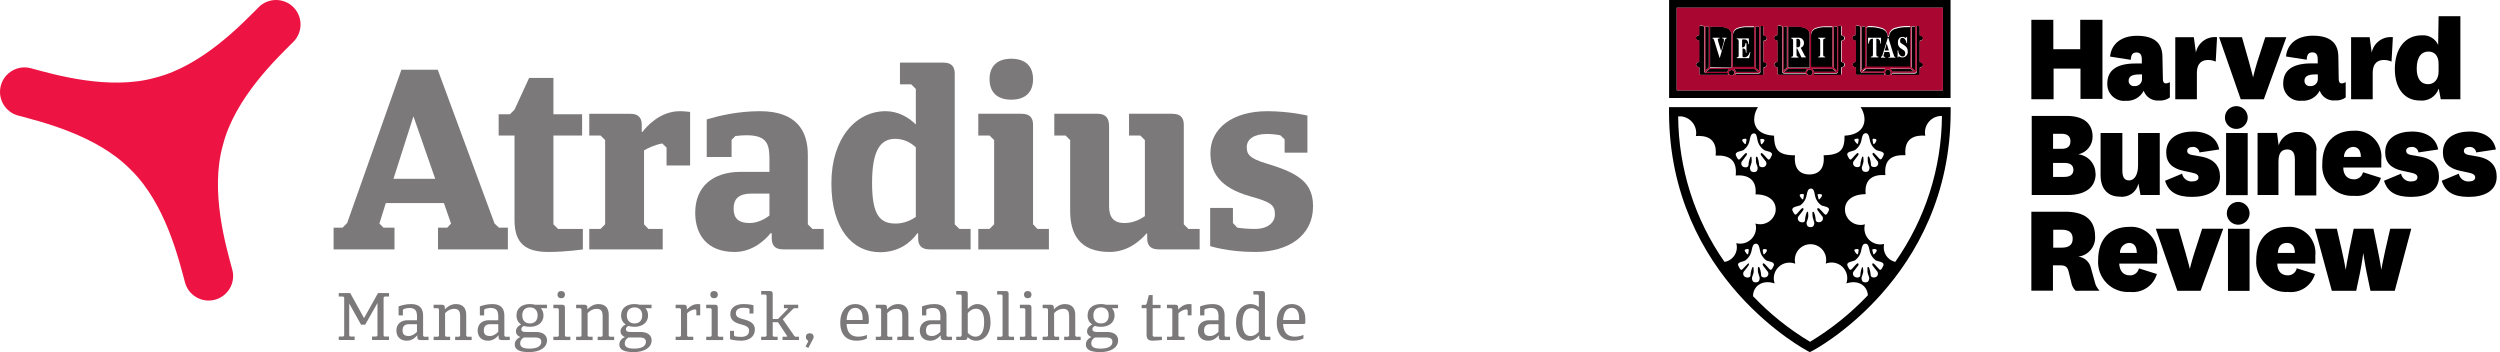
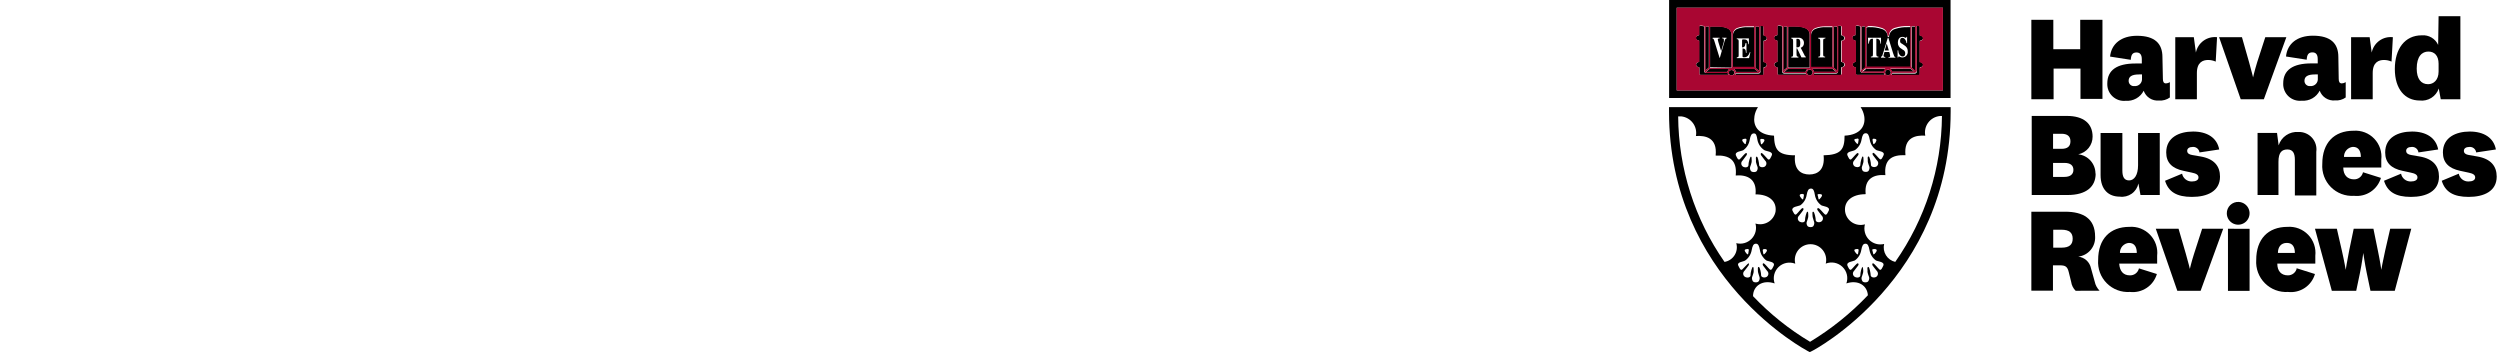
<svg xmlns="http://www.w3.org/2000/svg" width="284" height="40" viewBox="0 0 284 40" fill="none">
  <g clip-path="url(#clip0_1445_8238)">
    <path d="M50.426 23.069H43.826L43.1 25.396L43.565 25.861H44.815V28.332H37.896V25.861H38.914L39.436 25.337L45.6 7.922H49.728L56.182 25.396L56.677 25.861H57.694V28.332H49.757V25.861H50.805L51.24 25.396L50.426 23.069ZM44.699 20.308H49.438L46.967 13.214L44.699 20.308Z" fill="#7B7979" />
    <path d="M62.87 15.394V25.482L63.393 26.006H66.213V28.332C66.213 28.332 64.353 28.622 62.288 28.622C59.759 28.622 58.45 27.692 58.45 25.017V15.394H56.648V12.981H57.928L58.45 12.458L60.108 8.853H62.87V12.981H66.126V15.394H62.87Z" fill="#7B7979" />
    <path d="M73.656 26.006H75.284V28.332H66.941V26.006H68.219L68.743 25.483V15.917L68.219 15.394H66.941V12.924H71.563C72.726 12.924 72.9 13.592 72.9 14.202V14.988H72.987C73.395 14.435 74.935 12.632 77.232 12.632C77.814 12.632 78.395 12.72 78.395 12.72V18.796H75.72V16.761L75.227 16.296C74.325 16.47 73.569 16.848 73.162 17.081V25.483L73.656 26.006Z" fill="#7B7979" />
    <path d="M93.572 28.332H89.008C87.845 28.332 87.67 27.664 87.67 27.052V26.5H87.525C87.031 27.14 85.577 28.623 83.454 28.623C80.314 28.623 78.977 26.646 78.977 24.175C78.977 21.18 80.983 19.523 84.152 19.523H87.409V18.273C87.409 16.587 87.321 15.365 84.821 15.365C84.443 15.365 84.007 15.394 83.542 15.452L83.106 15.889V17.836H80.285V13.563C81.594 13.184 83.716 12.632 86.333 12.632C90.49 12.632 91.769 14.871 91.769 17.575V25.483L92.293 26.006H93.572V28.332ZM87.409 24.494V21.994H85.345C83.949 21.994 83.338 22.576 83.338 23.681C83.338 24.727 83.803 25.337 85.17 25.337C86.13 25.337 86.972 24.814 87.409 24.494Z" fill="#7B7979" />
    <path d="M105.638 28.331C104.475 28.331 104.301 27.663 104.301 27.052V26.499H104.214C103.37 27.663 102.004 28.651 99.969 28.651C96.858 28.651 94.445 26.006 94.445 20.83C94.445 15.655 97.265 12.632 100.608 12.632C102.033 12.632 103.225 13.33 104.039 14.143V10.102L103.516 9.58H102.236V7.108H107.121C108.284 7.108 108.458 7.777 108.458 8.387V25.482L108.982 26.006H110.26V28.331H105.638ZM104.039 24.639V16.731C103.341 16.091 102.556 15.772 101.684 15.772C99.939 15.772 99.067 17.225 99.067 20.772C99.067 24.406 99.939 25.395 101.742 25.395C102.353 25.395 103.225 25.221 104.039 24.639Z" fill="#7B7979" />
    <path d="M116.017 12.922C117.18 12.922 117.354 13.591 117.354 14.201V25.482L117.849 26.005H119.157V28.331H111.133V26.005H112.412L112.935 25.482V15.917L112.412 15.394H111.133V12.922H116.017ZM114.883 6.672C116.541 6.672 117.354 7.573 117.354 8.997C117.354 10.422 116.541 11.323 114.883 11.323C113.227 11.323 112.412 10.422 112.412 8.997C112.412 7.573 113.227 6.672 114.883 6.672Z" fill="#7B7979" />
    <path d="M133.142 12.923C134.305 12.923 134.479 13.591 134.479 14.202V25.482L135.003 26.006H136.281V28.331H131.659C130.496 28.331 130.322 27.663 130.322 27.052V26.529H130.235C129.683 27.168 128.258 28.622 126.048 28.622C122.588 28.622 121.571 26.529 121.571 23.97V15.917L121.048 15.394H119.768V12.923H124.653C125.816 12.923 125.99 13.678 125.99 14.347V23.273C125.99 24.145 126.077 25.337 127.763 25.337C128.781 25.337 129.595 24.872 130.06 24.552V15.917L129.537 15.394H128.258V12.923H133.142Z" fill="#7B7979" />
    <path d="M142.62 28.623C139.451 28.623 137.475 27.954 137.475 27.954V23.622H140.062V25.338L140.556 25.86C141.137 25.949 141.777 26.006 142.562 26.006C144.132 26.006 144.83 25.192 144.83 24.379C144.83 23.332 144.481 22.982 142.068 22.314C138.433 21.297 137.503 19.494 137.503 17.372C137.503 14.61 139.975 12.632 143.958 12.632C146.458 12.632 148.522 13.127 148.522 13.127V17.343H145.934V15.831L145.44 15.365C144.975 15.278 144.452 15.22 143.899 15.22C142.475 15.22 141.632 15.801 141.632 16.703C141.632 17.459 141.835 17.982 143.929 18.593C147.62 19.697 149.162 20.802 149.162 23.448C149.162 26.762 146.37 28.623 142.62 28.623" fill="#7B7979" />
    <path d="M14.856 19.284C18.797 23.106 20.333 29.541 21.014 32.08C21.408 33.564 22.938 34.446 24.422 34.048C25.905 33.649 26.789 32.123 26.39 30.638C25.71 28.099 23.821 21.761 25.323 16.479C26.666 11.155 31.469 6.609 33.326 4.752C34.415 3.664 34.415 1.901 33.326 0.814C32.239 -0.271 30.476 -0.271 29.39 0.814C27.532 2.673 22.989 7.477 17.663 8.819C12.38 10.32 6.043 8.431 3.504 7.751C2.019 7.353 0.493 8.235 0.097 9.719C-0.304 11.205 0.578 12.732 2.063 13.129C4.602 13.808 11.033 15.342 14.856 19.284" fill="#ED1443" />
    <path d="M38.482 38.231H38.986L39.1 38.124V33.794L38.986 33.687H38.482V33.29H39.786L41.357 36.142L42.943 33.29H44.192V33.687H43.682L43.576 33.794V38.124L43.675 38.231H44.192V38.627H42.264V38.231H42.768L42.881 38.124V34.419L41.487 36.881H41.013L39.672 34.479V38.124L39.778 38.231H40.289V38.627H38.483L38.482 38.231Z" fill="#7B7979" />
    <path d="M48.681 38.628H47.728C47.476 38.628 47.408 38.498 47.408 38.323V38.102H47.386C47.172 38.353 46.798 38.704 46.204 38.704C45.418 38.704 45.03 38.185 45.03 37.552C45.03 36.79 45.579 36.379 46.288 36.379H47.37V35.944C47.37 35.418 47.249 34.983 46.524 34.983C46.288 34.983 46.059 35.044 45.876 35.098L45.769 35.197V35.83H45.281V34.808C45.601 34.693 46.082 34.542 46.714 34.542C47.744 34.542 48.064 35.129 48.064 35.837V38.133L48.17 38.255H48.682L48.681 38.628ZM47.37 37.697V36.828H46.462C46.028 36.828 45.731 37.004 45.731 37.529C45.731 37.919 45.868 38.171 46.44 38.171C46.767 38.171 47.095 37.973 47.37 37.697Z" fill="#7B7979" />
    <path d="M49.26 38.628V38.255H49.763L49.869 38.14V35.129L49.763 35.014H49.26V34.618H50.205C50.456 34.618 50.533 34.748 50.533 34.923V35.136H50.547C50.776 34.885 51.211 34.542 51.789 34.542C52.659 34.542 52.964 35.09 52.964 35.761V38.14L53.078 38.254H53.581V38.628H51.706V38.254H52.164L52.27 38.14V35.868C52.27 35.471 52.164 35.082 51.614 35.082C51.219 35.082 50.891 35.227 50.562 35.571V38.14L50.677 38.254H51.135V38.628L49.26 38.628Z" fill="#7B7979" />
    <path d="M57.912 38.628H56.959C56.707 38.628 56.639 38.498 56.639 38.323V38.102H56.617C56.403 38.353 56.029 38.704 55.435 38.704C54.649 38.704 54.261 38.185 54.261 37.552C54.261 36.79 54.81 36.379 55.519 36.379H56.601V35.944C56.601 35.418 56.48 34.983 55.755 34.983C55.519 34.983 55.289 35.044 55.106 35.098L55 35.197V35.83H54.512V34.808C54.832 34.693 55.313 34.542 55.946 34.542C56.974 34.542 57.295 35.129 57.295 35.837V38.133L57.401 38.255H57.913L57.912 38.628ZM56.6 37.697V36.828H55.694C55.259 36.828 54.962 37.004 54.962 37.529C54.962 37.919 55.099 38.171 55.671 38.171C55.998 38.171 56.326 37.973 56.6 37.697Z" fill="#7B7979" />
    <path d="M60.198 37.125C59.954 37.125 59.718 37.095 59.519 37.019C59.329 37.11 59.222 37.24 59.222 37.392C59.222 37.59 59.343 37.712 59.703 37.712H60.899C61.624 37.712 62.142 38.04 62.142 38.658C62.142 39.542 61.227 40 60.113 40C59.092 40 58.475 39.763 58.475 39.146C58.475 38.672 58.818 38.421 59.108 38.284C58.803 38.177 58.612 37.941 58.612 37.637C58.612 37.339 58.81 37.049 59.192 36.858C58.872 36.645 58.673 36.31 58.673 35.83C58.673 34.944 59.367 34.541 60.198 34.541C60.404 34.541 60.602 34.571 60.785 34.617H62.134V35.013H61.463L61.449 35.027C61.631 35.226 61.738 35.492 61.738 35.828C61.738 36.705 61.021 37.124 60.198 37.124V37.125ZM59.519 38.337C59.374 38.406 59.092 38.611 59.092 39.008C59.092 39.419 59.412 39.602 60.16 39.602C60.899 39.602 61.494 39.389 61.494 38.832C61.494 38.496 61.28 38.337 60.762 38.337H59.519ZM60.198 34.921C59.694 34.921 59.329 35.218 59.329 35.828C59.329 36.445 59.694 36.743 60.198 36.743C60.701 36.743 61.075 36.445 61.075 35.828C61.075 35.218 60.701 34.921 60.198 34.921Z" fill="#7B7979" />
    <path d="M63.864 34.618C64.107 34.618 64.176 34.747 64.176 34.923V38.14L64.283 38.254H64.793V38.628H62.864V38.254H63.376L63.482 38.14V35.129L63.376 35.014H62.864V34.618L63.864 34.618ZM63.757 33.062C64.031 33.062 64.184 33.223 64.184 33.467C64.184 33.711 64.03 33.878 63.757 33.878C63.475 33.878 63.329 33.711 63.329 33.467C63.329 33.223 63.475 33.062 63.757 33.062Z" fill="#7B7979" />
    <path d="M65.449 38.628V38.255H65.952L66.059 38.14V35.129L65.952 35.014H65.449V34.618H66.394C66.645 34.618 66.722 34.748 66.722 34.923V35.136H66.736C66.965 34.885 67.4 34.542 67.978 34.542C68.848 34.542 69.153 35.09 69.153 35.761V38.14L69.267 38.254H69.77V38.628H67.895V38.254H68.353L68.459 38.14V35.868C68.459 35.471 68.353 35.082 67.803 35.082C67.406 35.082 67.08 35.227 66.751 35.571V38.14L66.865 38.254H67.323V38.628L65.449 38.628Z" fill="#7B7979" />
    <path d="M72.08 37.125C71.836 37.125 71.6 37.095 71.401 37.019C71.211 37.11 71.104 37.24 71.104 37.392C71.104 37.59 71.225 37.712 71.584 37.712H72.781C73.506 37.712 74.024 38.04 74.024 38.658C74.024 39.542 73.109 40 71.995 40C70.974 40 70.356 39.763 70.356 39.146C70.356 38.672 70.699 38.421 70.989 38.284C70.685 38.177 70.494 37.941 70.494 37.637C70.494 37.339 70.692 37.049 71.073 36.858C70.754 36.645 70.555 36.31 70.555 35.83C70.555 34.944 71.248 34.541 72.08 34.541C72.286 34.541 72.484 34.571 72.667 34.617H74.016V35.013H73.345L73.331 35.027C73.513 35.226 73.62 35.492 73.62 35.828C73.62 36.705 72.903 37.124 72.08 37.124V37.125ZM71.401 38.337C71.256 38.406 70.974 38.611 70.974 39.008C70.974 39.419 71.294 39.602 72.042 39.602C72.781 39.602 73.376 39.389 73.376 38.832C73.376 38.496 73.162 38.337 72.644 38.337H71.401ZM72.08 34.921C71.576 34.921 71.211 35.218 71.211 35.828C71.211 36.445 71.576 36.743 72.08 36.743C72.583 36.743 72.956 36.445 72.956 35.828C72.956 35.218 72.583 34.921 72.08 34.921Z" fill="#7B7979" />
    <path d="M78.169 38.253H78.756V38.627H76.751V38.253H77.254L77.361 38.139V35.128L77.254 35.013H76.751V34.617H77.697C77.948 34.617 78.024 34.746 78.024 34.922V35.158H78.041C78.193 34.983 78.628 34.541 79.268 34.541C79.389 34.541 79.474 34.555 79.543 34.562V35.822H79.107V35.249L78.994 35.142C78.567 35.173 78.238 35.394 78.055 35.592V38.138L78.169 38.253Z" fill="#7B7979" />
    <path d="M81.227 34.618C81.47 34.618 81.539 34.747 81.539 34.923V38.14L81.645 38.254H82.156V38.628H80.227V38.254H80.739L80.845 38.14V35.129L80.739 35.014H80.227V34.618L81.227 34.618ZM81.12 33.062C81.393 33.062 81.547 33.223 81.547 33.467C81.547 33.711 81.393 33.878 81.12 33.878C80.838 33.878 80.692 33.711 80.692 33.467C80.692 33.223 80.838 33.062 81.12 33.062Z" fill="#7B7979" />
    <path d="M84.183 38.703C83.414 38.703 82.933 38.535 82.933 38.535V37.583H83.383V38.101L83.482 38.208C83.65 38.238 83.886 38.269 84.214 38.269C84.748 38.269 85.098 38.017 85.098 37.583C85.098 37.208 84.877 37.019 84.161 36.843C83.215 36.606 82.964 36.194 82.964 35.661C82.964 34.99 83.52 34.541 84.473 34.541C85.114 34.541 85.594 34.669 85.594 34.669V35.615H85.145V35.105L85.052 35.021C84.915 34.99 84.702 34.96 84.443 34.96C83.901 34.96 83.597 35.204 83.597 35.562C83.597 35.89 83.734 36.088 84.443 36.263C85.388 36.499 85.754 36.836 85.754 37.445C85.754 38.246 85.09 38.703 84.183 38.703" fill="#7B7979" />
    <path d="M88.924 36.271L90.235 38.162L90.35 38.253H90.762V38.627H88.894V38.253H89.374L89.427 38.184L88.375 36.599H87.78V38.139L87.887 38.253H88.344V38.627H86.469V38.253H86.972L87.087 38.139V33.565L86.972 33.458H86.469V33.061H87.46C87.712 33.061 87.78 33.19 87.78 33.359V36.241H88.376L89.526 35.059L89.496 35.013H89.054V34.617H90.677V35.013H90.206L90.075 35.104L88.924 36.271Z" fill="#7B7979" />
    <path d="M91.987 37.858C92.269 37.858 92.43 38.026 92.43 38.277C92.43 38.399 92.368 38.506 92.315 38.597L91.828 39.528C91.82 39.528 91.507 39.367 91.507 39.367L91.812 38.795L91.767 38.666C91.614 38.582 91.546 38.452 91.546 38.277C91.546 38.026 91.698 37.858 91.988 37.858" fill="#7B7979" />
    <path d="M98.589 36.805H96.173C96.218 37.819 96.705 38.245 97.491 38.245C97.918 38.245 98.276 38.139 98.482 38.047V38.445C98.223 38.589 97.842 38.703 97.269 38.703C96.248 38.703 95.455 38.093 95.455 36.668C95.455 35.219 96.234 34.541 97.171 34.541C98.01 34.541 98.695 35.112 98.695 36.18V36.706L98.589 36.805ZM96.173 36.355H97.994V36.133C97.994 35.334 97.644 34.975 97.156 34.975C96.606 34.975 96.234 35.425 96.173 36.355" fill="#7B7979" />
    <path d="M99.488 38.628V38.255H99.991L100.097 38.14V35.129L99.991 35.014H99.488V34.618H100.433C100.684 34.618 100.761 34.748 100.761 34.923V35.136H100.775C101.004 34.885 101.439 34.542 102.017 34.542C102.887 34.542 103.192 35.09 103.192 35.761V38.14L103.306 38.254H103.809V38.628H101.934V38.254H102.392L102.499 38.14V35.868C102.499 35.471 102.392 35.082 101.842 35.082C101.446 35.082 101.119 35.227 100.79 35.571V38.14L100.905 38.254H101.363V38.628L99.488 38.628Z" fill="#7B7979" />
    <path d="M108.14 38.628H107.186C106.935 38.628 106.866 38.498 106.866 38.323V38.102H106.845C106.63 38.353 106.257 38.704 105.662 38.704C104.876 38.704 104.489 38.185 104.489 37.552C104.489 36.79 105.037 36.379 105.746 36.379H106.828V35.944C106.828 35.418 106.707 34.983 105.982 34.983C105.746 34.983 105.517 35.044 105.334 35.098L105.228 35.197V35.83H104.739V34.808C105.059 34.693 105.54 34.542 106.173 34.542C107.203 34.542 107.523 35.129 107.523 35.837V38.133L107.629 38.255H108.14L108.14 38.628ZM106.828 37.697V36.828H105.921C105.487 36.828 105.189 37.004 105.189 37.529C105.189 37.919 105.326 38.171 105.898 38.171C106.226 38.171 106.554 37.973 106.828 37.697Z" fill="#7B7979" />
    <path d="M109.618 33.061C109.869 33.061 109.938 33.191 109.938 33.359V35.112C110.159 34.853 110.548 34.541 111.035 34.541C111.852 34.541 112.523 35.189 112.523 36.592C112.523 37.949 111.821 38.703 110.868 38.703C110.433 38.703 110.135 38.505 109.915 38.3H109.901V38.322C109.901 38.497 109.825 38.627 109.58 38.627H108.627V38.253H109.131L109.245 38.139V33.565L109.131 33.458H108.627V33.061L109.618 33.061ZM109.938 35.562V37.796C110.106 37.987 110.395 38.238 110.807 38.246C111.409 38.253 111.798 37.728 111.798 36.6C111.798 35.532 111.463 35.067 110.86 35.067C110.525 35.067 110.228 35.234 109.938 35.562Z" fill="#7B7979" />
    <path d="M114.259 33.062C114.51 33.062 114.579 33.192 114.579 33.36V38.14L114.686 38.254H115.197V38.628H113.276V38.254H113.779L113.892 38.14V33.566L113.779 33.459H113.276V33.062L114.259 33.062Z" fill="#7B7979" />
    <path d="M116.858 34.618C117.102 34.618 117.171 34.747 117.171 34.923V38.14L117.277 38.254H117.788V38.628H115.859V38.254H116.37L116.477 38.14V35.129L116.37 35.014H115.859V34.618L116.858 34.618ZM116.751 33.062C117.025 33.062 117.178 33.223 117.178 33.467C117.178 33.711 117.025 33.878 116.751 33.878C116.469 33.878 116.324 33.711 116.324 33.467C116.324 33.223 116.47 33.062 116.751 33.062Z" fill="#7B7979" />
    <path d="M118.443 38.628V38.255H118.946L119.053 38.14V35.129L118.946 35.014H118.443V34.618H119.388C119.64 34.618 119.716 34.748 119.716 34.923V35.136H119.731C119.959 34.885 120.395 34.542 120.973 34.542C121.843 34.542 122.148 35.09 122.148 35.761V38.14L122.262 38.254H122.765V38.628H120.89V38.254H121.347L121.454 38.14V35.868C121.454 35.471 121.347 35.082 120.798 35.082C120.401 35.082 120.075 35.227 119.746 35.571V38.14L119.86 38.254H120.318V38.628L118.443 38.628Z" fill="#7B7979" />
    <path d="M125.075 37.125C124.831 37.125 124.595 37.095 124.396 37.019C124.206 37.11 124.099 37.24 124.099 37.392C124.099 37.59 124.221 37.712 124.579 37.712H125.776C126.501 37.712 127.019 38.04 127.019 38.658C127.019 39.542 126.104 40 124.99 40C123.969 40 123.352 39.763 123.352 39.146C123.352 38.672 123.695 38.421 123.984 38.284C123.68 38.177 123.489 37.941 123.489 37.637C123.489 37.339 123.687 37.049 124.069 36.858C123.749 36.645 123.55 36.31 123.55 35.83C123.55 34.944 124.244 34.541 125.075 34.541C125.281 34.541 125.479 34.571 125.662 34.617H127.011V35.013H126.34L126.326 35.027C126.508 35.226 126.615 35.492 126.615 35.828C126.615 36.705 125.898 37.124 125.075 37.124V37.125ZM124.396 38.337C124.251 38.406 123.969 38.611 123.969 39.008C123.969 39.419 124.289 39.602 125.037 39.602C125.776 39.602 126.371 39.389 126.371 38.832C126.371 38.496 126.157 38.337 125.639 38.337H124.396ZM125.075 34.921C124.571 34.921 124.206 35.218 124.206 35.828C124.206 36.445 124.571 36.743 125.075 36.743C125.578 36.743 125.951 36.445 125.951 35.828C125.951 35.218 125.578 34.921 125.075 34.921Z" fill="#7B7979" />
    <path d="M130.944 35.013V38.139L131.05 38.253H131.995V38.628C131.995 38.628 131.233 38.703 130.936 38.703C130.486 38.703 130.25 38.528 130.25 38.032V35.013H129.693V34.632H130.143L130.25 34.525L130.509 33.518H130.943V34.632H131.836V35.013L130.944 35.013Z" fill="#7B7979" />
    <path d="M133.984 38.253H134.571V38.627H132.566V38.253H133.069L133.176 38.139V35.128L133.069 35.013H132.566V34.617H133.512C133.763 34.617 133.839 34.746 133.839 34.922V35.158H133.856C134.008 34.983 134.443 34.541 135.083 34.541C135.204 34.541 135.289 34.555 135.358 34.562V35.822H134.922V35.249L134.809 35.142C134.382 35.173 134.053 35.394 133.87 35.592V38.138L133.984 38.253Z" fill="#7B7979" />
-     <path d="M139.732 38.628H138.779C138.527 38.628 138.458 38.498 138.458 38.323V38.102H138.437C138.223 38.353 137.849 38.704 137.255 38.704C136.469 38.704 136.081 38.185 136.081 37.552C136.081 36.79 136.63 36.379 137.338 36.379H138.421V35.944C138.421 35.418 138.3 34.983 137.575 34.983C137.339 34.983 137.109 35.044 136.926 35.098L136.819 35.197V35.83H136.331V34.808C136.651 34.693 137.133 34.542 137.765 34.542C138.794 34.542 139.114 35.129 139.114 35.837V38.133L139.221 38.255H139.733L139.732 38.628ZM138.42 37.697V36.828H137.513C137.079 36.828 136.782 37.004 136.782 37.529C136.782 37.919 136.919 38.171 137.49 38.171C137.818 38.171 138.146 37.973 138.42 37.697Z" fill="#7B7979" />
+     <path d="M139.732 38.628H138.779C138.527 38.628 138.458 38.498 138.458 38.323V38.102H138.437C138.223 38.353 137.849 38.704 137.255 38.704C136.469 38.704 136.081 38.185 136.081 37.552C136.081 36.79 136.63 36.379 137.338 36.379H138.421V35.944C138.421 35.418 138.3 34.983 137.575 34.983C137.339 34.983 137.109 35.044 136.926 35.098L136.819 35.197V35.83H136.331V34.808C136.651 34.693 137.133 34.542 137.765 34.542V38.133L139.221 38.255H139.733L139.732 38.628ZM138.42 37.697V36.828H137.513C137.079 36.828 136.782 37.004 136.782 37.529C136.782 37.919 136.919 38.171 137.49 38.171C137.818 38.171 138.146 37.973 138.42 37.697Z" fill="#7B7979" />
    <path d="M143.36 38.628C143.108 38.628 143.047 38.498 143.047 38.323V38.11H143.033C142.819 38.369 142.408 38.704 141.905 38.704C141.082 38.704 140.411 38.064 140.411 36.669C140.411 35.304 141.104 34.542 142.065 34.542C142.469 34.542 142.781 34.701 143.002 34.869V33.565L142.896 33.458H142.385V33.062H143.384C143.627 33.062 143.696 33.192 143.696 33.359V38.14L143.81 38.254H144.314V38.628L143.36 38.628ZM143.001 37.69V35.395C142.826 35.212 142.544 35.007 142.147 35.007C141.538 35.007 141.142 35.532 141.142 36.661C141.142 37.721 141.476 38.178 142.079 38.178C142.407 38.178 142.704 38.017 143.001 37.69Z" fill="#7B7979" />
-     <path d="M148.177 36.805H145.76C145.805 37.819 146.293 38.245 147.079 38.245C147.506 38.245 147.864 38.139 148.07 38.047V38.445C147.811 38.589 147.43 38.703 146.857 38.703C145.836 38.703 145.043 38.093 145.043 36.668C145.043 35.219 145.822 34.541 146.759 34.541C147.597 34.541 148.283 35.112 148.283 36.18V36.706L148.177 36.805ZM145.76 36.355H147.582V36.133C147.582 35.334 147.232 34.975 146.744 34.975C146.194 34.975 145.822 35.425 145.76 36.355" fill="#7B7979" />
  </g>
  <g clip-path="url(#clip1_1445_8238)">
    <path d="M211.367 12.172C211.572 12.48 211.71 12.826 211.775 13.191C211.948 14.209 211.439 15.319 209.544 15.411C209.544 16.969 209.137 17.601 207.161 17.642C207.334 19.292 206.478 19.822 205.541 19.822C204.604 19.822 203.748 19.292 203.911 17.642C201.945 17.642 201.569 16.969 201.528 15.411C199.633 15.319 199.134 14.219 199.307 13.191C199.368 12.827 199.503 12.48 199.704 12.172H189.6V12.681C189.6 31.668 205.317 39.847 205.358 39.878L205.592 40L205.836 39.878C205.887 39.878 221.584 31.668 221.594 12.681V12.172H211.367ZM198.258 29.59C198.647 29.311 198.91 28.89 198.991 28.418C199.083 27.909 199.195 27.695 199.46 27.685C199.725 27.675 199.837 27.909 199.929 28.418C200.01 28.89 200.273 29.311 200.662 29.59C200.896 29.712 201.681 29.732 201.497 30.18C201.395 30.374 201.253 30.792 201.049 30.608C200.845 30.425 200.489 29.946 200.346 29.916C200.204 29.885 200.234 30.099 200.285 30.17C200.336 30.242 200.611 30.608 200.743 30.771C200.795 30.816 200.834 30.873 200.859 30.936C200.884 31 200.893 31.068 200.886 31.136C200.879 31.204 200.856 31.269 200.819 31.326C200.782 31.383 200.731 31.43 200.672 31.464C200.367 31.607 200.051 31.464 200.061 31.26C200.071 31.056 199.929 30.323 199.796 30.323C199.664 30.323 199.684 30.506 199.694 30.7C199.694 31.107 199.929 31.444 199.898 31.647C199.867 31.851 199.817 32.075 199.46 32.075C199.104 32.075 199.053 31.861 199.022 31.647C198.991 31.433 199.256 31.107 199.216 30.7C199.216 30.506 199.216 30.323 199.124 30.323C199.032 30.323 198.839 31.016 198.859 31.26C198.879 31.505 198.553 31.607 198.248 31.464C198.188 31.431 198.137 31.384 198.099 31.328C198.06 31.271 198.036 31.206 198.028 31.139C198.02 31.071 198.029 31.002 198.053 30.938C198.077 30.874 198.116 30.817 198.166 30.771C198.309 30.608 198.553 30.262 198.625 30.17C198.696 30.079 198.706 29.895 198.625 29.916C198.543 29.936 198.126 30.425 197.922 30.608C197.718 30.792 197.576 30.374 197.474 30.18C197.27 29.753 198.024 29.753 198.258 29.59ZM198.523 28.286C198.757 28.286 198.635 28.51 198.615 28.734C198.594 28.958 198.523 28.979 198.299 28.663C198.075 28.347 198.258 28.317 198.523 28.286ZM200.397 28.286C200.652 28.286 200.855 28.357 200.621 28.663C200.387 28.968 200.326 28.958 200.295 28.734C200.265 28.51 200.153 28.286 200.438 28.306L200.397 28.286ZM211.602 30.323C211.469 30.323 211.327 31.016 211.337 31.26C211.347 31.505 211.031 31.607 210.726 31.464C210.664 31.433 210.611 31.388 210.571 31.332C210.531 31.277 210.505 31.212 210.495 31.144C210.485 31.076 210.491 31.007 210.514 30.942C210.536 30.877 210.574 30.819 210.624 30.771C210.756 30.608 211.001 30.262 211.082 30.17C211.164 30.079 211.153 29.895 211.021 29.916C210.889 29.936 210.522 30.425 210.318 30.608C210.114 30.792 209.972 30.374 209.87 30.18C209.717 29.732 210.471 29.712 210.705 29.59C210.899 29.452 211.063 29.278 211.189 29.077C211.314 28.876 211.399 28.652 211.439 28.418C211.53 27.909 211.642 27.695 211.907 27.685C212.172 27.675 212.284 27.909 212.376 28.418C212.457 28.89 212.72 29.311 213.109 29.59C213.343 29.712 214.128 29.732 213.944 30.18C213.843 30.374 213.7 30.792 213.496 30.608C213.292 30.425 212.936 29.946 212.793 29.916C212.651 29.885 212.681 30.099 212.732 30.17C212.783 30.242 213.058 30.608 213.201 30.771C213.249 30.818 213.287 30.876 213.309 30.939C213.332 31.003 213.34 31.071 213.332 31.138C213.324 31.205 213.301 31.269 213.264 31.326C213.227 31.382 213.177 31.43 213.119 31.464C212.814 31.607 212.508 31.464 212.508 31.26C212.508 31.056 212.376 30.323 212.243 30.323C212.111 30.323 212.131 30.506 212.152 30.7C212.101 31.107 212.386 31.444 212.345 31.647C212.304 31.851 212.264 32.075 211.907 32.075C211.551 32.075 211.5 31.861 211.469 31.647C211.439 31.433 211.703 31.107 211.663 30.7C211.642 30.506 211.642 30.323 211.561 30.323H211.602ZM210.99 28.286C211.235 28.286 211.113 28.51 211.092 28.734C211.072 28.958 211.001 28.979 210.766 28.663C210.532 28.347 210.695 28.317 210.95 28.286H210.99ZM212.875 28.286C213.129 28.286 213.323 28.357 213.099 28.663C212.875 28.968 212.804 28.958 212.773 28.734C212.742 28.51 212.579 28.286 212.834 28.306L212.875 28.286ZM213.099 16.144C212.865 16.45 212.804 16.43 212.773 16.206C212.742 15.981 212.63 15.737 212.875 15.757C213.119 15.778 213.282 15.849 213.058 16.165L213.099 16.144ZM210.99 15.737C211.235 15.737 211.113 15.961 211.092 16.185C211.072 16.409 211.001 16.43 210.766 16.114C210.532 15.798 210.695 15.788 210.95 15.757L210.99 15.737ZM210.736 17.041C210.929 16.903 211.093 16.729 211.219 16.528C211.345 16.327 211.43 16.103 211.469 15.869C211.561 15.36 211.673 15.146 211.938 15.136C212.203 15.126 212.315 15.36 212.406 15.869C212.443 16.104 212.527 16.329 212.653 16.53C212.779 16.731 212.945 16.905 213.14 17.041C213.374 17.173 214.158 17.183 213.975 17.631C213.873 17.835 213.73 18.243 213.527 18.059C213.323 17.876 212.967 17.397 212.824 17.367C212.681 17.336 212.712 17.56 212.763 17.621C212.814 17.682 213.089 18.059 213.221 18.222C213.272 18.268 213.312 18.326 213.337 18.39C213.361 18.454 213.371 18.523 213.364 18.592C213.357 18.66 213.334 18.726 213.297 18.784C213.259 18.842 213.209 18.89 213.15 18.925C212.844 19.058 212.529 18.925 212.539 18.721C212.549 18.518 212.406 17.774 212.274 17.774C212.141 17.774 212.162 17.957 212.182 18.161C212.131 18.569 212.417 18.895 212.376 19.108C212.335 19.322 212.294 19.536 211.938 19.526C211.581 19.516 211.53 19.322 211.5 19.108C211.469 18.895 211.734 18.569 211.693 18.161C211.693 17.957 211.693 17.774 211.602 17.774C211.51 17.774 211.327 18.477 211.337 18.721C211.347 18.966 211.031 19.058 210.726 18.925C210.668 18.892 210.618 18.847 210.58 18.792C210.543 18.737 210.518 18.674 210.508 18.609C210.499 18.543 210.504 18.476 210.524 18.412C210.544 18.349 210.578 18.291 210.624 18.243C210.756 18.08 211.001 17.733 211.082 17.642C211.164 17.55 211.153 17.367 211.021 17.387C210.889 17.407 210.522 17.896 210.318 18.08C210.114 18.263 209.972 17.856 209.87 17.652C209.707 17.204 210.461 17.194 210.695 17.061L210.736 17.041ZM211.938 22.042C211.765 20.29 212.865 19.791 214.179 19.893C214.005 18.141 214.902 17.56 216.46 17.631C216.257 15.594 217.642 15.34 218.711 15.411C218.66 15.154 218.664 14.889 218.721 14.633C218.779 14.378 218.89 14.137 219.046 13.927C219.203 13.717 219.401 13.542 219.63 13.413C219.858 13.284 220.111 13.205 220.372 13.18H220.606C220.56 19.115 218.709 24.895 215.299 29.753C215.082 29.702 214.877 29.61 214.696 29.48C214.515 29.35 214.362 29.186 214.244 28.997C214.127 28.807 214.048 28.597 214.012 28.377C213.977 28.157 213.985 27.932 214.036 27.715C213.73 27.79 213.41 27.783 213.108 27.697C212.805 27.61 212.531 27.446 212.311 27.221C212.091 26.996 211.933 26.718 211.854 26.413C211.774 26.109 211.775 25.789 211.856 25.485C211.614 25.554 211.359 25.571 211.109 25.535C210.859 25.499 210.62 25.41 210.407 25.274C210.194 25.138 210.013 24.959 209.875 24.747C209.736 24.536 209.644 24.298 209.605 24.049C209.442 22.806 210.451 22.062 211.897 22.062L211.938 22.042ZM206.651 22.042C206.916 22.042 207.11 22.103 206.875 22.419C206.641 22.735 206.58 22.704 206.56 22.48C206.539 22.256 206.366 22.022 206.611 22.052L206.651 22.042ZM204.777 22.042C205.022 22.042 204.899 22.266 204.869 22.49C204.838 22.714 204.787 22.735 204.553 22.419C204.319 22.103 204.512 22.052 204.736 22.022L204.777 22.042ZM204.512 23.325C204.704 23.188 204.867 23.013 204.991 22.812C205.115 22.611 205.198 22.387 205.235 22.154C205.327 21.645 205.439 21.431 205.714 21.421C205.989 21.41 206.091 21.645 206.173 22.154C206.212 22.388 206.297 22.612 206.423 22.813C206.548 23.014 206.713 23.188 206.906 23.325C207.14 23.448 207.925 23.468 207.751 23.916C207.639 24.12 207.507 24.527 207.293 24.344C207.079 24.161 206.702 23.641 206.549 23.641C206.397 23.641 206.427 23.825 206.488 23.896C206.549 23.967 206.804 24.334 206.947 24.497C206.997 24.543 207.036 24.6 207.06 24.664C207.084 24.728 207.093 24.796 207.085 24.864C207.077 24.932 207.053 24.997 207.014 25.053C206.976 25.11 206.925 25.157 206.865 25.189C206.57 25.332 206.254 25.189 206.264 24.996C206.274 24.802 206.122 24.049 205.989 24.049C205.857 24.049 205.887 24.232 205.898 24.425C205.898 24.843 206.132 25.169 206.101 25.383C206.071 25.597 206.02 25.811 205.663 25.801C205.307 25.79 205.256 25.587 205.225 25.383C205.195 25.179 205.46 24.843 205.419 24.425C205.419 24.232 205.419 24.049 205.317 24.049C205.215 24.049 205.042 24.741 205.052 24.996C205.062 25.251 204.757 25.332 204.451 25.189C204.391 25.157 204.34 25.11 204.302 25.053C204.264 24.997 204.24 24.932 204.232 24.864C204.224 24.796 204.232 24.728 204.256 24.664C204.28 24.6 204.319 24.543 204.37 24.497C204.512 24.334 204.757 23.988 204.828 23.896C204.899 23.804 204.909 23.621 204.767 23.641C204.624 23.662 204.278 24.151 204.074 24.334C203.871 24.517 203.728 24.11 203.616 23.906C203.494 23.468 204.237 23.448 204.512 23.325ZM203.942 29.946C203.878 29.684 203.874 29.41 203.931 29.146C203.988 28.882 204.105 28.635 204.271 28.422C204.438 28.21 204.651 28.038 204.894 27.92C205.137 27.802 205.403 27.741 205.673 27.741C205.944 27.741 206.21 27.802 206.453 27.92C206.696 28.038 206.909 28.21 207.075 28.422C207.242 28.635 207.359 28.882 207.416 29.146C207.473 29.41 207.469 29.684 207.405 29.946C207.723 29.819 208.072 29.786 208.408 29.851C208.745 29.917 209.056 30.078 209.303 30.316C209.55 30.553 209.724 30.857 209.803 31.191C209.882 31.525 209.863 31.874 209.748 32.197C211.092 31.749 212.121 32.442 212.192 33.542C210.249 35.59 208.039 37.368 205.622 38.828C203.237 37.403 201.058 35.658 199.144 33.644C199.144 32.493 200.214 31.729 201.599 32.197C201.488 31.877 201.471 31.533 201.549 31.203C201.627 30.874 201.798 30.574 202.04 30.337C202.283 30.101 202.588 29.939 202.919 29.87C203.25 29.801 203.594 29.827 203.911 29.946H203.942ZM201.701 24.049C201.651 24.293 201.55 24.525 201.405 24.728C201.26 24.931 201.074 25.102 200.859 25.229C200.644 25.355 200.405 25.435 200.157 25.464C199.909 25.492 199.657 25.468 199.419 25.393C199.504 25.697 199.507 26.019 199.429 26.325C199.35 26.63 199.193 26.91 198.972 27.136C198.751 27.362 198.475 27.526 198.171 27.612C197.867 27.697 197.546 27.701 197.24 27.624C197.306 27.852 197.324 28.091 197.291 28.326C197.258 28.561 197.176 28.787 197.05 28.988C196.924 29.189 196.757 29.361 196.56 29.493C196.362 29.625 196.139 29.713 195.905 29.753C192.518 24.902 190.682 19.137 190.639 13.221H190.996C191.255 13.249 191.506 13.33 191.733 13.46C191.96 13.589 192.157 13.764 192.313 13.974C192.469 14.183 192.58 14.422 192.639 14.677C192.698 14.931 192.704 15.195 192.656 15.452C193.725 15.38 195.111 15.625 194.897 17.672C196.455 17.601 197.352 18.182 197.178 19.933C198.492 19.832 199.603 20.331 199.429 22.083C200.876 22.062 201.874 22.806 201.701 24.049ZM198.34 16.206C198.34 16.43 198.248 16.45 198.014 16.134C197.779 15.818 198.014 15.788 198.248 15.757C198.482 15.727 198.401 15.981 198.34 16.206ZM200.122 15.778C200.377 15.778 200.57 15.849 200.336 16.165C200.102 16.48 200.051 16.45 200.02 16.226C199.99 16.002 199.878 15.757 200.122 15.778ZM199.643 15.89C199.689 16.129 199.784 16.356 199.92 16.557C200.057 16.759 200.233 16.93 200.438 17.061C200.672 17.194 201.456 17.204 201.273 17.652C201.171 17.856 201.029 18.273 200.825 18.08C200.621 17.886 200.265 17.418 200.122 17.387C199.98 17.357 200.01 17.581 200.061 17.642C200.112 17.703 200.387 18.08 200.519 18.243C200.57 18.289 200.61 18.346 200.635 18.41C200.659 18.475 200.669 18.544 200.662 18.612C200.655 18.681 200.632 18.746 200.595 18.804C200.558 18.862 200.507 18.911 200.448 18.945C200.142 19.078 199.837 18.945 199.837 18.742C199.837 18.538 199.704 17.794 199.572 17.794C199.44 17.794 199.46 17.978 199.48 18.182C199.429 18.589 199.704 18.915 199.674 19.129C199.643 19.343 199.592 19.557 199.236 19.547C198.879 19.536 198.829 19.343 198.798 19.129C198.767 18.915 199.032 18.589 198.991 18.182C198.991 17.978 198.991 17.794 198.9 17.794C198.808 17.794 198.615 18.497 198.625 18.742C198.635 18.986 198.329 19.088 198.024 18.945C197.965 18.911 197.914 18.862 197.877 18.804C197.84 18.746 197.817 18.681 197.81 18.612C197.803 18.544 197.812 18.475 197.837 18.41C197.862 18.346 197.901 18.289 197.953 18.243C198.085 18.08 198.329 17.733 198.401 17.642C198.472 17.55 198.482 17.367 198.35 17.387C198.217 17.407 197.851 17.896 197.647 18.08C197.443 18.263 197.301 17.856 197.199 17.652C197.046 17.204 197.8 17.194 198.034 17.061C198.228 16.924 198.393 16.75 198.519 16.549C198.645 16.348 198.729 16.124 198.767 15.89C198.859 15.38 198.971 15.166 199.236 15.156C199.501 15.146 199.562 15.38 199.643 15.89Z" fill="black" />
    <path d="M238.066 19.729C238.066 21.175 237.047 22.153 234.877 22.153H230.803V13.169H234.796C236.701 13.169 237.719 14.035 237.719 15.522C237.722 15.993 237.561 16.451 237.264 16.817C236.966 17.183 236.551 17.434 236.09 17.529C236.626 17.589 237.122 17.844 237.483 18.246C237.843 18.648 238.044 19.169 238.045 19.709L238.066 19.729ZM233.227 16.907H234.185C234.827 16.907 235.203 16.663 235.203 16.052C235.203 15.441 234.806 15.196 234.185 15.196H233.227V16.907ZM233.227 20.096H234.521C235.152 20.096 235.54 19.821 235.54 19.301C235.54 18.782 235.193 18.507 234.521 18.507H233.227V20.096Z" fill="black" />
    <path d="M242.925 20.841C242.826 21.312 242.553 21.729 242.16 22.006C241.767 22.284 241.283 22.403 240.806 22.339C239.533 22.339 238.626 21.544 238.626 19.884V15.107H241.101V19.364C241.101 20.067 241.295 20.495 241.865 20.495C242.436 20.495 242.884 19.914 242.884 18.774V15.107H245.349V22.155H243.159L242.925 20.841Z" fill="black" />
    <path d="M247.885 19.73C247.935 19.985 248.074 20.214 248.278 20.376C248.481 20.539 248.735 20.623 248.995 20.616C249.443 20.616 249.749 20.463 249.749 20.158C249.749 19.852 249.484 19.71 248.985 19.608L248.037 19.404C246.754 19.129 246.082 18.477 246.082 17.316C246.082 15.615 247.549 14.943 249.138 14.943C250.727 14.943 251.857 15.646 252.102 16.98L249.861 17.316C249.849 17.223 249.82 17.133 249.774 17.052C249.728 16.97 249.666 16.898 249.592 16.841C249.518 16.783 249.434 16.74 249.344 16.715C249.254 16.69 249.159 16.683 249.066 16.695C248.71 16.695 248.465 16.858 248.465 17.133C248.465 17.408 248.669 17.55 249.036 17.611L249.983 17.774C251.531 18.039 252.193 18.874 252.193 20.066C252.193 21.727 250.747 22.368 249.005 22.368C247.263 22.368 246.336 21.788 245.949 20.535L247.885 19.73Z" fill="black" />
-     <path d="M254.106 12.059C254.359 12.071 254.603 12.157 254.808 12.306C255.012 12.456 255.168 12.662 255.257 12.899C255.346 13.136 255.363 13.394 255.306 13.641C255.249 13.887 255.122 14.112 254.939 14.287C254.755 14.462 254.525 14.579 254.276 14.624C254.027 14.669 253.77 14.641 253.537 14.541C253.304 14.442 253.106 14.276 252.966 14.065C252.826 13.854 252.752 13.606 252.752 13.353C252.75 13.177 252.784 13.003 252.853 12.842C252.921 12.68 253.022 12.534 253.149 12.413C253.276 12.291 253.426 12.197 253.591 12.137C253.756 12.076 253.931 12.05 254.106 12.059ZM255.339 15.115V22.164H252.884V15.105L255.339 15.115Z" fill="black" />
    <path d="M258.853 16.511C259.001 16.042 259.303 15.637 259.709 15.362C260.116 15.087 260.604 14.957 261.094 14.993C261.383 14.981 261.672 15.033 261.939 15.145C262.206 15.257 262.445 15.427 262.64 15.642C262.834 15.856 262.979 16.111 263.064 16.388C263.149 16.665 263.172 16.957 263.131 17.244V22.205H260.697V18.14C260.697 17.427 260.483 16.979 259.851 16.979C259.22 16.979 258.833 17.305 258.833 18.385V22.154H256.459V15.105H258.67L258.853 16.511Z" fill="black" />
    <path d="M268.437 19.567L270.474 20.209C270.284 20.853 269.875 21.41 269.316 21.783C268.757 22.155 268.086 22.319 267.418 22.246C266.934 22.278 266.448 22.206 265.994 22.034C265.54 21.862 265.128 21.595 264.786 21.25C264.445 20.905 264.181 20.491 264.013 20.036C263.845 19.58 263.776 19.094 263.812 18.61C263.812 16.237 265.147 14.851 267.367 14.851C267.801 14.82 268.237 14.885 268.643 15.041C269.048 15.197 269.415 15.441 269.715 15.756C270.016 16.07 270.244 16.447 270.382 16.859C270.52 17.272 270.565 17.709 270.515 18.142C270.515 18.406 270.515 18.712 270.515 19.028H266.196C266.196 19.893 266.675 20.372 267.408 20.372C267.647 20.38 267.88 20.304 268.068 20.157C268.256 20.009 268.387 19.801 268.437 19.567ZM268.192 17.826C268.192 17.215 267.979 16.685 267.296 16.685C267.012 16.708 266.749 16.84 266.559 17.052C266.369 17.264 266.269 17.541 266.277 17.826H268.192Z" fill="black" />
    <path d="M272.76 19.73C272.81 19.985 272.949 20.214 273.153 20.376C273.356 20.539 273.61 20.623 273.87 20.616C274.318 20.616 274.624 20.463 274.624 20.158C274.624 19.852 274.359 19.71 273.86 19.608L272.912 19.404C271.629 19.129 270.957 18.477 270.957 17.316C270.957 15.615 272.424 14.943 274.013 14.943C275.602 14.943 276.732 15.646 276.977 16.98L274.736 17.316C274.724 17.223 274.695 17.133 274.649 17.052C274.603 16.97 274.541 16.898 274.467 16.841C274.393 16.783 274.309 16.74 274.219 16.715C274.129 16.69 274.034 16.683 273.941 16.695C273.585 16.695 273.34 16.858 273.34 17.133C273.34 17.408 273.544 17.55 273.911 17.611L274.858 17.774C276.416 18.039 277.068 18.874 277.068 20.066C277.068 21.727 275.622 22.368 273.88 22.368C272.138 22.368 271.211 21.788 270.824 20.535L272.76 19.73Z" fill="black" />
    <path d="M279.317 19.73C279.365 19.986 279.504 20.216 279.707 20.379C279.911 20.541 280.166 20.626 280.427 20.616C280.875 20.616 281.181 20.463 281.181 20.158C281.181 19.852 280.916 19.71 280.417 19.608L279.469 19.404C278.186 19.129 277.514 18.477 277.514 17.316C277.514 15.615 278.98 14.943 280.569 14.943C282.158 14.943 283.289 15.646 283.533 16.98L281.293 17.316C281.281 17.223 281.252 17.133 281.206 17.052C281.16 16.97 281.098 16.898 281.024 16.841C280.95 16.783 280.866 16.74 280.776 16.715C280.685 16.69 280.591 16.683 280.498 16.695C280.142 16.695 279.897 16.858 279.897 17.133C279.897 17.408 280.101 17.55 280.468 17.611L281.415 17.774C282.963 18.039 283.625 18.874 283.625 20.066C283.625 21.726 282.169 22.368 280.437 22.368C278.705 22.368 277.768 21.788 277.381 20.535L279.317 19.73Z" fill="black" />
    <path d="M235.793 33.033C235.516 32.759 235.337 32.401 235.284 32.015L235.009 30.905C234.856 30.263 234.602 30.141 233.99 30.141H233.216V33.023H230.762V24.05H234.602C236.639 24.05 238.004 24.824 238.004 26.871C238.036 27.424 237.856 27.968 237.5 28.392C237.144 28.817 236.639 29.089 236.089 29.153C236.438 29.191 236.766 29.338 237.026 29.574C237.286 29.811 237.464 30.123 237.535 30.467L237.963 32.005C238.044 32.39 238.235 32.744 238.513 33.023L235.793 33.033ZM233.247 28.134H234.204C235.07 28.134 235.457 27.788 235.457 27.116C235.457 26.443 235.07 26.097 234.204 26.097H233.247V28.134Z" fill="black" />
    <path d="M242.984 30.487L245.021 31.128C244.833 31.773 244.424 32.332 243.865 32.704C243.306 33.077 242.633 33.24 241.965 33.166C241.48 33.199 240.993 33.128 240.538 32.957C240.083 32.785 239.67 32.518 239.327 32.173C238.984 31.828 238.719 31.414 238.55 30.958C238.382 30.502 238.313 30.014 238.349 29.529C238.349 27.156 239.684 25.771 241.904 25.771C242.338 25.739 242.774 25.804 243.179 25.96C243.585 26.117 243.952 26.361 244.252 26.675C244.553 26.989 244.781 27.366 244.919 27.778C245.057 28.191 245.102 28.629 245.052 29.061C245.052 29.315 245.052 29.621 245.052 29.947H240.743C240.794 30.813 241.222 31.281 241.955 31.281C242.192 31.289 242.425 31.215 242.613 31.069C242.801 30.924 242.932 30.718 242.984 30.487ZM242.74 28.735C242.74 28.124 242.526 27.594 241.843 27.594C241.56 27.617 241.296 27.749 241.106 27.961C240.917 28.173 240.816 28.45 240.825 28.735H242.74Z" fill="black" />
    <path d="M244.897 25.984H247.484L248.309 28.826C248.605 29.845 248.768 30.548 248.768 30.548C248.768 30.548 248.921 29.845 249.247 28.826L250.163 25.984H252.557L249.99 33.033H247.342L244.897 25.984Z" fill="black" />
    <path d="M254.319 22.939C254.572 22.951 254.816 23.037 255.021 23.187C255.225 23.336 255.382 23.542 255.47 23.779C255.559 24.016 255.576 24.274 255.519 24.521C255.463 24.768 255.335 24.992 255.152 25.167C254.969 25.342 254.738 25.459 254.489 25.505C254.24 25.55 253.983 25.521 253.75 25.421C253.517 25.322 253.319 25.156 253.179 24.945C253.04 24.734 252.965 24.486 252.965 24.233C252.963 24.058 252.997 23.884 253.066 23.722C253.134 23.56 253.235 23.414 253.362 23.293C253.489 23.172 253.639 23.078 253.804 23.017C253.969 22.956 254.144 22.93 254.319 22.939ZM255.552 25.995V33.044H253.097V25.985L255.552 25.995Z" fill="black" />
    <path d="M260.942 30.487L262.979 31.128C262.793 31.774 262.384 32.334 261.824 32.707C261.265 33.08 260.591 33.242 259.923 33.166C259.438 33.197 258.952 33.125 258.498 32.953C258.043 32.781 257.631 32.514 257.288 32.17C256.946 31.825 256.681 31.411 256.511 30.956C256.342 30.5 256.273 30.014 256.307 29.529C256.307 27.156 257.652 25.771 259.862 25.771C260.296 25.739 260.732 25.804 261.138 25.96C261.544 26.117 261.911 26.36 262.213 26.675C262.514 26.989 262.743 27.365 262.882 27.778C263.022 28.19 263.068 28.628 263.02 29.061C263.02 29.315 263.02 29.621 263.02 29.947H258.701C258.701 30.813 259.169 31.281 259.903 31.281C260.145 31.285 260.381 31.201 260.568 31.046C260.755 30.891 260.88 30.675 260.921 30.436L260.942 30.487ZM260.697 28.735C260.697 28.123 260.483 27.594 259.791 27.594C259.098 27.594 258.772 28.083 258.772 28.735H260.697Z" fill="black" />
    <path d="M269.621 25.984L270.121 28.439C270.385 29.702 270.518 30.649 270.518 30.649C270.518 30.649 270.671 29.723 270.956 28.47L271.526 25.984H273.92L272.046 33.033H269.285L268.858 30.996C268.644 29.977 268.47 28.735 268.47 28.735C268.47 28.735 268.308 29.957 268.094 30.996L267.666 33.033H264.895L262.98 25.984H265.466L266.036 28.47C266.321 29.723 266.474 30.649 266.474 30.649C266.474 30.649 266.617 29.702 266.871 28.439L267.381 25.984H269.621Z" fill="black" />
    <path d="M245.704 8.954C245.704 9.291 245.796 9.474 246.06 9.474C246.217 9.467 246.368 9.418 246.498 9.331V11.073C246.139 11.334 245.698 11.457 245.256 11.419C244.885 11.454 244.513 11.364 244.199 11.162C243.885 10.961 243.648 10.661 243.524 10.309C243.335 10.679 243.04 10.984 242.678 11.187C242.315 11.39 241.901 11.482 241.487 11.45C241.215 11.48 240.941 11.45 240.682 11.364C240.423 11.277 240.185 11.136 239.986 10.949C239.787 10.762 239.63 10.535 239.527 10.282C239.424 10.029 239.377 9.757 239.389 9.484C239.389 7.977 240.468 7.213 242.587 7.213H243.31V6.734C243.31 6.276 243.157 5.96 242.709 5.96C242.261 5.96 242.088 6.214 242.057 6.795L239.704 6.428C239.847 4.982 240.978 4.065 242.76 4.065C244.797 4.065 245.653 4.951 245.653 6.489L245.704 8.954ZM243.331 8.455H243.005C242.118 8.455 241.813 8.73 241.813 9.189C241.812 9.273 241.83 9.356 241.864 9.433C241.898 9.509 241.948 9.578 242.01 9.634C242.073 9.69 242.147 9.732 242.227 9.757C242.307 9.782 242.392 9.79 242.475 9.779C242.591 9.789 242.707 9.773 242.816 9.733C242.924 9.692 243.023 9.629 243.105 9.546C243.186 9.464 243.249 9.364 243.288 9.255C243.327 9.146 243.341 9.029 243.331 8.914V8.455Z" fill="black" />
    <path d="M251.705 6.997C251.435 6.877 251.144 6.814 250.849 6.813C250.269 6.813 249.566 7.048 249.566 8.3V11.275H247.111V4.226H249.219L249.454 5.968C249.562 5.429 249.87 4.95 250.315 4.628C250.761 4.305 251.311 4.162 251.858 4.226L251.705 6.997Z" fill="black" />
    <path d="M252.09 4.227H254.687L255.492 7.058C255.777 8.077 255.95 8.79 255.95 8.79C255.95 8.79 256.103 8.087 256.419 7.058L257.336 4.227H259.729L257.173 11.275H254.545L252.09 4.227Z" fill="black" />
    <path d="M265.678 8.954C265.678 9.29 265.77 9.474 266.034 9.474C266.191 9.467 266.342 9.418 266.472 9.331V11.073C266.117 11.326 265.684 11.445 265.25 11.409C264.879 11.442 264.508 11.351 264.195 11.15C263.881 10.949 263.643 10.649 263.518 10.299C263.33 10.669 263.036 10.976 262.673 11.179C262.31 11.382 261.896 11.473 261.481 11.44C261.209 11.471 260.933 11.442 260.673 11.357C260.413 11.271 260.174 11.13 259.973 10.943C259.773 10.756 259.616 10.528 259.512 10.274C259.408 10.021 259.361 9.747 259.373 9.474C259.373 7.966 260.452 7.202 262.571 7.202H263.294V6.723C263.294 6.265 263.142 5.949 262.693 5.949C262.245 5.949 262.072 6.204 262.041 6.784L259.689 6.418C259.831 4.971 260.952 4.055 262.744 4.055C264.781 4.055 265.637 4.941 265.637 6.479L265.678 8.954ZM263.305 8.455H262.979C262.092 8.455 261.787 8.73 261.787 9.188C261.786 9.272 261.803 9.355 261.838 9.432C261.872 9.509 261.922 9.578 261.984 9.633C262.047 9.689 262.121 9.731 262.201 9.756C262.281 9.782 262.366 9.789 262.449 9.779C262.565 9.789 262.681 9.773 262.79 9.732C262.898 9.692 262.997 9.628 263.079 9.546C263.16 9.463 263.223 9.364 263.262 9.255C263.301 9.145 263.315 9.029 263.305 8.913V8.455Z" fill="black" />
    <path d="M271.678 6.997C271.409 6.877 271.117 6.814 270.823 6.813C270.242 6.813 269.539 7.048 269.539 8.3V11.275H267.084V4.226H269.193L269.427 5.968C269.536 5.429 269.844 4.95 270.289 4.628C270.734 4.305 271.285 4.162 271.831 4.226L271.678 6.997Z" fill="black" />
    <path d="M277.024 1.844H279.499V11.276H277.268L277.044 10.054C276.894 10.495 276.596 10.872 276.201 11.12C275.806 11.368 275.338 11.474 274.875 11.418C273.224 11.418 272.053 10.135 272.053 7.843C272.053 5.551 273.184 4.013 275.109 4.013C275.494 3.979 275.881 4.066 276.215 4.261C276.549 4.456 276.814 4.751 276.973 5.103L277.024 1.844ZM277.024 7.242C277.024 6.346 276.576 5.857 275.863 5.857C275.15 5.857 274.538 6.387 274.538 7.792C274.538 8.954 275.027 9.565 275.832 9.565C276.453 9.565 277.024 9.096 277.024 8.128V7.242Z" fill="black" />
    <path d="M230.762 11.275V2.25H233.257V5.591H236.313V2.25H238.839V11.234H236.343V7.791H233.288V11.275H230.762Z" fill="black" />
    <path d="M189.61 0V11.133H221.584V0H189.61ZM220.718 10.267H190.476V0.876H220.718V10.267Z" fill="black" />
    <path d="M208.324 7.62C208.329 7.646 208.329 7.674 208.324 7.701L208.721 8.047V3.107C208.715 3.084 208.702 3.062 208.684 3.046C208.666 3.03 208.643 3.019 208.619 3.016H208.313C208.318 3.036 208.318 3.057 208.313 3.077L208.324 7.62Z" fill="black" />
    <path d="M208.587 8.364H206.041C206.027 8.441 205.996 8.514 205.949 8.577H209.005C209.043 8.577 209.079 8.562 209.106 8.536C209.133 8.509 209.148 8.473 209.148 8.435V7.651C209.361 7.651 209.514 7.498 209.514 7.335C209.514 7.172 209.361 7.06 209.148 7.029V4.625C209.361 4.625 209.514 4.473 209.514 4.32C209.514 4.167 209.361 4.035 209.148 4.004V3.057C209.148 3.019 209.133 2.983 209.106 2.956C209.079 2.929 209.043 2.914 209.005 2.914H208.74C208.772 2.955 208.79 3.005 208.791 3.057V8.038C208.804 8.072 208.808 8.11 208.804 8.146C208.8 8.183 208.788 8.219 208.768 8.25C208.749 8.281 208.722 8.308 208.691 8.328C208.66 8.347 208.624 8.36 208.587 8.364Z" fill="black" />
    <path d="M210.438 7.345C210.438 7.508 210.591 7.63 210.804 7.661V8.364C210.804 8.4 210.818 8.434 210.843 8.461C210.867 8.487 210.901 8.504 210.937 8.506H214.095C214.046 8.439 214.012 8.363 213.993 8.282H211.579C211.514 8.282 211.453 8.258 211.405 8.215C211.358 8.171 211.329 8.112 211.324 8.048V3.108C211.318 3.07 211.318 3.033 211.324 2.996L210.906 2.914C210.888 2.914 210.87 2.918 210.853 2.925C210.836 2.932 210.821 2.943 210.809 2.956C210.796 2.97 210.787 2.986 210.781 3.003C210.775 3.02 210.773 3.038 210.774 3.057V4.004C210.56 4.004 210.407 4.157 210.407 4.32C210.407 4.483 210.56 4.595 210.774 4.625V7.029C210.621 7.06 210.438 7.192 210.438 7.345Z" fill="black" />
    <path d="M205.855 7.833C205.911 7.872 205.958 7.922 205.993 7.98C206.028 8.037 206.05 8.102 206.059 8.169H208.585L208.168 7.812H208.076L205.855 7.833Z" fill="black" />
    <path d="M211.48 8.027L211.877 7.68C211.872 7.657 211.872 7.633 211.877 7.609V3.076C211.871 3.053 211.871 3.029 211.877 3.005H211.572C211.547 3.007 211.523 3.017 211.505 3.034C211.487 3.05 211.474 3.072 211.47 3.097L211.48 8.027Z" fill="black" />
    <path d="M203.137 7.62C203.137 7.62 203.137 7.681 203.208 7.681H205.581V3.953C205.587 3.78 205.537 3.61 205.438 3.468C205.339 3.327 205.196 3.222 205.031 3.168C204.68 3.038 204.306 2.98 203.931 2.995H203.351C203.31 2.988 203.269 2.988 203.228 2.995L203.137 3.046V7.62ZM203.493 6.438C203.646 6.438 203.697 6.438 203.697 6.143V4.686C203.697 4.401 203.626 4.391 203.493 4.381V4.289H204.257C204.341 4.276 204.426 4.281 204.508 4.304C204.589 4.327 204.664 4.367 204.728 4.423C204.792 4.478 204.844 4.547 204.878 4.624C204.913 4.701 204.931 4.785 204.929 4.87C204.938 4.99 204.907 5.111 204.841 5.212C204.775 5.313 204.677 5.39 204.563 5.43L205.041 6.367C205.048 6.387 205.063 6.405 205.081 6.416C205.1 6.427 205.122 6.431 205.143 6.428V6.52H204.644L204.155 5.501H204.084V6.153C204.084 6.408 204.145 6.418 204.298 6.448V6.54H203.493V6.438Z" fill="black" />
    <path d="M208.171 7.62V3.087H208.109C208.062 3.079 208.014 3.079 207.967 3.087H207.396C207.019 3.073 206.642 3.131 206.286 3.261C206.121 3.312 205.977 3.417 205.878 3.559C205.778 3.701 205.728 3.872 205.736 4.045V7.773H208.109C208.12 7.777 208.13 7.779 208.141 7.779C208.152 7.779 208.163 7.776 208.172 7.772C208.182 7.768 208.191 7.762 208.199 7.754C208.206 7.746 208.212 7.737 208.216 7.727C208.22 7.717 208.222 7.706 208.222 7.696C208.222 7.685 208.22 7.674 208.216 7.664C208.211 7.654 208.205 7.645 208.197 7.638C208.19 7.63 208.181 7.624 208.171 7.62ZM207.335 4.381C207.223 4.381 207.111 4.381 207.111 4.615V6.204C207.111 6.418 207.203 6.428 207.335 6.439V6.52H206.551V6.439C206.673 6.439 206.775 6.439 206.775 6.204V4.615C206.775 4.401 206.663 4.391 206.551 4.381V4.289H207.386L207.335 4.381Z" fill="black" />
    <path d="M205.267 8.229C205.266 8.293 205.282 8.355 205.315 8.409C205.347 8.463 205.394 8.506 205.45 8.535H205.735C205.789 8.504 205.834 8.46 205.866 8.406C205.899 8.353 205.916 8.292 205.919 8.229C205.919 8.143 205.884 8.06 205.823 7.999C205.762 7.938 205.679 7.904 205.593 7.904C205.506 7.904 205.423 7.938 205.362 7.999C205.301 8.06 205.267 8.143 205.267 8.229Z" fill="black" />
    <path d="M217.173 7.711L217.59 8.068V3.107C217.586 3.081 217.572 3.058 217.551 3.041C217.531 3.024 217.505 3.015 217.478 3.016H217.183C217.184 3.039 217.184 3.063 217.183 3.087V7.62C217.189 7.651 217.186 7.683 217.173 7.711Z" fill="black" />
    <path d="M217.488 8.364H214.942C214.927 8.446 214.892 8.523 214.84 8.588H217.957C217.975 8.588 217.993 8.584 218.01 8.577C218.027 8.569 218.042 8.559 218.054 8.545C218.067 8.532 218.076 8.516 218.082 8.499C218.088 8.482 218.091 8.463 218.089 8.445V7.651C218.303 7.651 218.466 7.498 218.466 7.335C218.466 7.172 218.303 7.06 218.089 7.029V4.625C218.303 4.625 218.466 4.473 218.466 4.32C218.466 4.167 218.303 4.035 218.089 4.004V3.057C218.091 3.038 218.088 3.02 218.082 3.003C218.076 2.986 218.067 2.97 218.054 2.956C218.042 2.943 218.027 2.932 218.01 2.925C217.993 2.918 217.975 2.914 217.957 2.914H217.692C217.725 2.954 217.743 3.005 217.743 3.057V8.027C217.759 8.067 217.765 8.11 217.759 8.152C217.754 8.194 217.737 8.234 217.712 8.268C217.686 8.302 217.652 8.329 217.613 8.346C217.573 8.362 217.531 8.369 217.488 8.364Z" fill="black" />
    <path d="M214.463 7.914C214.379 7.914 214.299 7.947 214.24 8.007C214.18 8.066 214.147 8.146 214.147 8.23C214.146 8.293 214.162 8.355 214.195 8.409C214.227 8.463 214.274 8.507 214.33 8.536H214.605C214.662 8.507 214.71 8.463 214.744 8.409C214.778 8.355 214.797 8.294 214.799 8.23C214.798 8.187 214.788 8.145 214.77 8.106C214.753 8.067 214.728 8.032 214.696 8.002C214.665 7.973 214.628 7.95 214.588 7.935C214.548 7.92 214.506 7.913 214.463 7.914Z" fill="black" />
    <path d="M214.699 7.833C214.759 7.867 214.809 7.914 214.848 7.97C214.887 8.027 214.913 8.091 214.923 8.159H217.449L217.042 7.812H216.971L214.699 7.833Z" fill="black" />
    <path d="M212.022 7.609C212.022 7.626 212.028 7.643 212.039 7.656C212.05 7.669 212.066 7.678 212.083 7.68H216.993C217.01 7.678 217.025 7.669 217.037 7.656C217.048 7.643 217.054 7.626 217.054 7.609V3.086H216.993C216.993 3.086 216.881 3.086 216.87 3.086H216.738C216.255 3.068 215.772 3.133 215.312 3.28C215.109 3.33 214.929 3.446 214.799 3.611C214.67 3.775 214.6 3.977 214.599 4.186H214.446C214.448 3.978 214.379 3.776 214.252 3.611C214.124 3.447 213.945 3.33 213.743 3.28C213.283 3.134 212.8 3.068 212.317 3.086H212.215C212.143 3.095 212.073 3.119 212.012 3.158L212.022 7.609ZM215.567 5.714H215.638C215.638 6.04 215.831 6.417 216.137 6.417C216.443 6.417 216.432 6.091 216.432 6.05C216.434 5.965 216.41 5.881 216.362 5.81C216.315 5.739 216.247 5.684 216.168 5.653L216.005 5.541C215.877 5.475 215.77 5.374 215.698 5.249C215.626 5.125 215.591 4.982 215.597 4.838C215.597 4.635 215.668 4.186 216.127 4.186C216.31 4.186 216.422 4.298 216.494 4.298C216.565 4.298 216.565 4.248 216.575 4.186H216.646V4.899H216.575C216.575 4.675 216.392 4.298 216.106 4.298C215.984 4.298 215.852 4.39 215.852 4.604C215.852 4.818 215.852 4.859 216.106 4.991L216.453 5.236C216.542 5.307 216.612 5.399 216.658 5.504C216.705 5.608 216.725 5.723 216.718 5.837C216.727 5.921 216.72 6.007 216.695 6.089C216.67 6.171 216.629 6.247 216.573 6.312C216.518 6.377 216.449 6.429 216.373 6.467C216.296 6.504 216.212 6.526 216.127 6.529C215.893 6.529 215.791 6.417 215.709 6.417C215.628 6.417 215.648 6.478 215.638 6.529H215.567V5.714ZM213.682 6.438C213.815 6.438 213.845 6.295 213.916 6.05L214.456 4.288H214.517L215.047 6.02C215.159 6.366 215.2 6.488 215.312 6.478V6.55H214.538V6.478C214.68 6.478 214.721 6.478 214.721 6.346C214.701 6.197 214.667 6.05 214.619 5.908H214.079C214.03 6.047 213.992 6.19 213.967 6.336C213.967 6.458 214.09 6.468 214.171 6.478V6.55H213.682V6.438ZM212.195 4.288H213.682V4.95H213.611C213.611 4.421 213.316 4.4 213.153 4.39V6.132C213.153 6.407 213.214 6.417 213.387 6.427V6.519H212.531V6.427C212.715 6.427 212.765 6.427 212.765 6.132V4.4C212.592 4.4 212.348 4.4 212.307 4.961H212.236L212.195 4.288Z" fill="black" />
    <path d="M214.33 4.94L214.105 5.735H214.574L214.33 4.94Z" fill="black" />
    <path d="M211.584 8.159H213.998C214.028 8.026 214.108 7.909 214.222 7.833H212.083C212.05 7.843 212.014 7.843 211.981 7.833L211.553 8.19L211.584 8.159Z" fill="black" />
    <path d="M204.512 4.88C204.512 4.554 204.421 4.411 204.227 4.411C204.033 4.411 204.084 4.411 204.074 4.554V5.389C204.431 5.379 204.512 5.308 204.512 4.88Z" fill="black" />
    <path d="M199.296 7.62V3.087C199.275 3.083 199.255 3.083 199.234 3.087C199.191 3.079 199.146 3.079 199.102 3.087H198.532C198.151 3.075 197.771 3.133 197.411 3.26C197.246 3.312 197.102 3.417 197.003 3.559C196.903 3.701 196.853 3.872 196.861 4.045V7.773H199.234C199.234 7.773 199.296 7.661 199.296 7.62ZM198.695 6.601H197.299V6.51C197.432 6.51 197.513 6.51 197.513 6.286V4.676C197.513 4.462 197.411 4.452 197.299 4.442V4.36H198.674V5.023H198.613C198.562 4.554 198.399 4.472 198.073 4.472C197.941 4.472 197.9 4.472 197.9 4.625V5.389C198.124 5.389 198.246 5.308 198.287 4.9H198.399V6.011H198.338C198.338 5.603 198.185 5.501 197.951 5.501V6.326C197.951 6.479 197.951 6.51 198.145 6.51C198.338 6.51 198.623 6.428 198.776 5.929H198.847L198.695 6.601Z" fill="black" />
    <path d="M192.678 7.345C192.678 7.508 192.841 7.63 193.054 7.661V8.364C193.054 8.401 193.069 8.438 193.096 8.464C193.123 8.491 193.159 8.506 193.197 8.506H196.365C196.311 8.446 196.276 8.372 196.263 8.292H193.829C193.796 8.294 193.764 8.289 193.734 8.278C193.704 8.267 193.676 8.25 193.653 8.228C193.629 8.206 193.61 8.18 193.596 8.151C193.583 8.122 193.575 8.09 193.574 8.058V3.108C193.564 3.071 193.564 3.032 193.574 2.996L193.156 2.914C193.118 2.914 193.082 2.929 193.055 2.956C193.029 2.983 193.014 3.019 193.014 3.057V4.004C192.8 4.004 192.647 4.157 192.647 4.32C192.647 4.483 192.8 4.595 193.014 4.625V7.029C192.841 7.06 192.678 7.192 192.678 7.345Z" fill="black" />
    <path d="M196.366 8.231C196.367 8.295 196.385 8.357 196.419 8.411C196.454 8.465 196.502 8.508 196.559 8.537H196.834C196.891 8.507 196.939 8.464 196.973 8.41C197.007 8.356 197.026 8.295 197.028 8.231C197.014 8.153 196.973 8.083 196.913 8.032C196.852 7.981 196.776 7.953 196.697 7.953C196.618 7.953 196.541 7.981 196.481 8.032C196.42 8.083 196.379 8.153 196.366 8.231Z" fill="black" />
    <path d="M196.975 7.833C197.032 7.872 197.08 7.921 197.117 7.979C197.154 8.037 197.178 8.102 197.189 8.169H199.735L199.318 7.823H196.975V7.833Z" fill="black" />
    <path d="M193.828 8.169H196.242C196.253 8.102 196.278 8.037 196.314 7.979C196.351 7.921 196.399 7.872 196.456 7.833H194.327C194.287 7.842 194.245 7.842 194.205 7.833L193.788 8.19L193.828 8.169Z" fill="black" />
    <path d="M194.122 7.681C194.118 7.661 194.118 7.64 194.122 7.62V3.077C194.118 3.057 194.118 3.036 194.122 3.016H193.817C193.793 3.019 193.77 3.03 193.752 3.046C193.734 3.062 193.721 3.084 193.715 3.107V8.017L194.122 7.681Z" fill="black" />
    <path d="M202.699 8.169H205.123C205.132 8.101 205.155 8.036 205.192 7.977C205.229 7.919 205.279 7.87 205.337 7.833H203.208C203.171 7.844 203.132 7.844 203.096 7.833L202.668 8.19L202.699 8.169Z" fill="black" />
    <path d="M202.987 7.62V3.077C202.987 3.077 202.987 3.077 202.987 3.016H202.691C202.665 3.017 202.64 3.027 202.62 3.043C202.6 3.06 202.586 3.082 202.579 3.107V8.027L202.987 7.691C202.98 7.668 202.98 7.643 202.987 7.62Z" fill="black" />
    <path d="M199.418 7.711L199.825 8.058V3.107C199.819 3.082 199.805 3.06 199.784 3.043C199.764 3.027 199.739 3.017 199.713 3.016H199.418C199.418 3.016 199.418 3.016 199.418 3.077V7.62C199.423 7.65 199.423 7.681 199.418 7.711Z" fill="black" />
    <path d="M201.558 7.345C201.558 7.508 201.721 7.63 201.935 7.661V8.364C201.933 8.382 201.936 8.4 201.942 8.417C201.948 8.435 201.957 8.45 201.97 8.464C201.982 8.477 201.997 8.488 202.014 8.495C202.031 8.502 202.049 8.506 202.067 8.506H205.215C205.176 8.464 205.145 8.416 205.123 8.364H202.699C202.667 8.365 202.636 8.36 202.606 8.349C202.576 8.338 202.549 8.32 202.526 8.299C202.504 8.277 202.485 8.25 202.473 8.221C202.461 8.192 202.454 8.161 202.454 8.129V3.108C202.444 3.071 202.444 3.032 202.454 2.996L202.037 2.914C202.018 2.914 202 2.918 201.984 2.925C201.967 2.932 201.952 2.943 201.939 2.956C201.927 2.97 201.917 2.986 201.911 3.003C201.905 3.02 201.903 3.038 201.904 3.057V4.004C201.69 4.004 201.527 4.157 201.527 4.32C201.527 4.483 201.69 4.595 201.904 4.625V7.029C201.721 7.06 201.558 7.192 201.558 7.345Z" fill="black" />
    <path d="M196.697 7.681V3.953C196.704 3.782 196.655 3.613 196.558 3.471C196.461 3.33 196.32 3.224 196.158 3.169C195.802 3.04 195.425 2.981 195.047 2.996H194.477C194.437 2.987 194.395 2.987 194.355 2.996L194.263 3.047V7.579C194.261 7.588 194.261 7.597 194.264 7.605C194.266 7.613 194.271 7.621 194.277 7.627C194.283 7.633 194.29 7.637 194.299 7.64C194.307 7.642 194.316 7.642 194.324 7.64L196.697 7.681ZM194.569 4.289H195.343V4.371C195.2 4.371 195.139 4.371 195.139 4.503C195.156 4.6 195.179 4.695 195.21 4.788L195.526 5.807L195.832 4.727C195.841 4.649 195.841 4.571 195.832 4.493C195.832 4.371 195.771 4.361 195.628 4.35V4.289H196.137V4.371C196.005 4.371 195.984 4.452 195.923 4.636L195.373 6.571H195.343L194.732 4.595C194.67 4.401 194.63 4.391 194.528 4.371L194.569 4.289Z" fill="black" />
    <path d="M199.733 8.364H197.186C197.169 8.442 197.134 8.515 197.084 8.577H200.201C200.239 8.577 200.275 8.562 200.302 8.536C200.329 8.509 200.344 8.473 200.344 8.435V7.651C200.548 7.651 200.711 7.498 200.711 7.335C200.711 7.172 200.548 7.06 200.334 7.029V4.625C200.548 4.625 200.711 4.473 200.711 4.32C200.711 4.167 200.548 4.035 200.334 4.004V3.057C200.335 3.038 200.333 3.02 200.327 3.003C200.321 2.986 200.311 2.97 200.299 2.956C200.286 2.943 200.271 2.932 200.255 2.925C200.238 2.918 200.22 2.914 200.201 2.914H199.926C199.958 2.955 199.976 3.005 199.977 3.057V8.038C199.994 8.076 200 8.117 199.995 8.158C199.99 8.199 199.975 8.239 199.95 8.272C199.925 8.305 199.892 8.331 199.854 8.347C199.816 8.363 199.774 8.369 199.733 8.364Z" fill="black" />
    <path d="M190.475 10.266H220.717V0.875H190.475V10.266ZM214.605 8.535H214.33C214.274 8.506 214.227 8.462 214.195 8.408C214.163 8.354 214.146 8.292 214.147 8.229C214.147 8.145 214.18 8.065 214.24 8.006C214.299 7.947 214.379 7.913 214.463 7.913C214.506 7.912 214.548 7.919 214.588 7.934C214.628 7.949 214.665 7.972 214.696 8.002C214.728 8.031 214.753 8.066 214.77 8.105C214.788 8.144 214.798 8.186 214.799 8.229C214.797 8.293 214.778 8.355 214.744 8.408C214.71 8.462 214.662 8.506 214.605 8.535ZM217.661 2.963H217.926C217.944 2.963 217.962 2.967 217.979 2.974C217.996 2.981 218.011 2.992 218.023 3.005C218.036 3.019 218.045 3.035 218.051 3.052C218.058 3.069 218.06 3.087 218.058 3.106V4.053C218.272 4.053 218.435 4.206 218.435 4.369C218.435 4.532 218.272 4.644 218.058 4.674V7.078C218.272 7.078 218.435 7.241 218.435 7.384C218.435 7.526 218.272 7.669 218.058 7.7V8.362C218.06 8.38 218.058 8.398 218.051 8.415C218.045 8.433 218.036 8.449 218.023 8.462C218.011 8.475 217.996 8.486 217.979 8.493C217.962 8.501 217.944 8.504 217.926 8.504H214.84C214.892 8.439 214.927 8.362 214.942 8.28H217.488C217.52 8.281 217.552 8.277 217.582 8.265C217.613 8.254 217.64 8.238 217.664 8.216C217.688 8.194 217.707 8.168 217.72 8.139C217.734 8.11 217.741 8.078 217.743 8.046V3.106C217.743 3.054 217.725 3.003 217.692 2.963H217.661ZM217.152 2.963H217.447C217.474 2.963 217.5 2.972 217.52 2.988C217.541 3.005 217.555 3.029 217.559 3.055V8.015L217.142 7.659C217.153 7.626 217.153 7.59 217.142 7.557V3.075C217.157 3.052 217.17 3.028 217.182 3.004L217.152 2.963ZM217.437 8.117H214.942C214.931 8.05 214.905 7.985 214.867 7.929C214.828 7.872 214.777 7.825 214.718 7.791H216.989H217.06L217.437 8.117ZM212.191 2.963H212.293C212.776 2.945 213.259 3.01 213.719 3.157C213.921 3.207 214.1 3.324 214.228 3.488C214.355 3.653 214.424 3.855 214.422 4.063H214.575C214.576 3.854 214.646 3.651 214.775 3.487C214.905 3.323 215.085 3.207 215.288 3.157C215.748 3.01 216.231 2.944 216.714 2.963H216.826C216.826 2.963 216.907 2.963 216.948 2.963H217.009V7.486C217.01 7.503 217.003 7.52 216.992 7.533C216.981 7.546 216.965 7.554 216.948 7.557H212.079C212.062 7.554 212.047 7.546 212.035 7.533C212.024 7.52 212.018 7.503 212.018 7.486V3.075C212.08 3.037 212.15 3.012 212.222 3.004L212.191 2.963ZM212.049 7.791H214.188C214.074 7.867 213.994 7.984 213.964 8.117H211.519L211.947 7.761C211.962 7.782 211.982 7.799 212.005 7.811C212.028 7.824 212.053 7.831 212.079 7.832L212.049 7.791ZM211.55 2.973H211.855C211.849 2.997 211.849 3.021 211.855 3.045V7.577C211.85 7.601 211.85 7.625 211.855 7.649L211.458 7.995V3.106C211.463 3.078 211.478 3.053 211.501 3.036C211.524 3.019 211.552 3.011 211.58 3.014L211.55 2.973ZM210.439 4.287C210.439 4.124 210.592 4.002 210.806 3.971V3.024C210.805 3.006 210.807 2.988 210.813 2.97C210.819 2.953 210.829 2.937 210.841 2.924C210.854 2.911 210.869 2.9 210.885 2.893C210.902 2.885 210.92 2.882 210.939 2.882L211.356 2.963C211.35 3 211.35 3.038 211.356 3.075V8.046C211.361 8.11 211.39 8.169 211.438 8.213C211.485 8.256 211.547 8.28 211.611 8.28H214.025C214.044 8.361 214.078 8.437 214.127 8.504H210.969C210.933 8.502 210.899 8.486 210.875 8.459C210.85 8.433 210.837 8.398 210.837 8.362V7.649C210.623 7.649 210.47 7.496 210.47 7.333C210.47 7.17 210.623 7.058 210.837 7.027V4.623C210.623 4.593 210.439 4.471 210.439 4.287ZM208.81 2.933H209.075C209.093 2.933 209.112 2.936 209.129 2.943C209.146 2.951 209.162 2.961 209.175 2.974C209.189 2.988 209.199 3.003 209.206 3.021C209.213 3.038 209.217 3.056 209.217 3.075V4.022C209.431 4.022 209.584 4.175 209.584 4.338C209.584 4.501 209.431 4.613 209.217 4.644V7.048C209.431 7.048 209.584 7.211 209.584 7.353C209.584 7.496 209.431 7.638 209.217 7.669V8.362C209.217 8.399 209.202 8.436 209.175 8.462C209.149 8.489 209.112 8.504 209.075 8.504H206.019C206.065 8.441 206.097 8.368 206.11 8.29H208.586C208.618 8.292 208.65 8.287 208.68 8.276C208.71 8.265 208.738 8.248 208.762 8.226C208.785 8.204 208.804 8.178 208.818 8.149C208.831 8.12 208.839 8.088 208.84 8.056V3.106C208.845 3.056 208.834 3.006 208.81 2.963V2.933ZM208.606 2.983C208.63 2.987 208.653 2.997 208.671 3.014C208.689 3.03 208.702 3.051 208.708 3.075V8.015L208.311 7.669C208.316 7.642 208.316 7.614 208.311 7.588V3.075C208.315 3.055 208.315 3.034 208.311 3.014L208.606 2.983ZM208.606 8.138H206.059C206.051 8.07 206.028 8.006 205.993 7.948C205.958 7.89 205.911 7.84 205.856 7.801H208.107H208.199L208.606 8.138ZM205.734 3.951C205.726 3.778 205.775 3.607 205.875 3.465C205.974 3.323 206.118 3.218 206.284 3.167C206.639 3.038 207.016 2.979 207.394 2.994H207.964C208.011 2.985 208.06 2.985 208.107 2.994H208.168V7.526C208.17 7.535 208.17 7.544 208.167 7.552C208.165 7.56 208.16 7.568 208.154 7.574C208.148 7.58 208.141 7.584 208.132 7.587C208.124 7.589 208.115 7.589 208.107 7.588H205.734V3.951ZM205.917 8.229C205.915 8.292 205.897 8.352 205.865 8.406C205.833 8.459 205.788 8.504 205.734 8.535H205.448C205.392 8.506 205.345 8.462 205.313 8.408C205.28 8.354 205.264 8.292 205.265 8.229C205.265 8.143 205.299 8.06 205.36 7.999C205.422 7.938 205.504 7.903 205.591 7.903C205.677 7.903 205.76 7.938 205.821 7.999C205.883 8.06 205.917 8.143 205.917 8.229ZM203.228 3.034C203.268 3.027 203.31 3.027 203.35 3.034H203.931C204.305 3.019 204.679 3.078 205.031 3.208C205.195 3.261 205.338 3.366 205.437 3.507C205.537 3.649 205.587 3.819 205.581 3.992V7.72H203.207C203.207 7.72 203.136 7.72 203.136 7.659V3.085L203.228 3.034ZM203.228 7.832H205.357C205.299 7.869 205.249 7.918 205.212 7.976C205.175 8.034 205.152 8.1 205.143 8.168H202.668L203.095 7.812C203.13 7.829 203.169 7.836 203.207 7.832H203.228ZM202.617 3.106C202.623 3.08 202.638 3.058 202.658 3.042C202.678 3.025 202.703 3.015 202.729 3.014H203.024C203.024 3.014 203.024 3.014 203.024 3.075V7.618C203.018 7.641 203.018 7.666 203.024 7.689L202.617 8.025V3.106ZM201.557 4.287C201.557 4.124 201.72 4.002 201.934 3.971V3.024C201.933 3.006 201.935 2.988 201.941 2.97C201.947 2.953 201.957 2.937 201.969 2.924C201.982 2.911 201.997 2.9 202.013 2.893C202.03 2.885 202.048 2.882 202.067 2.882L202.484 2.963C202.474 3 202.474 3.039 202.484 3.075V8.056C202.484 8.088 202.491 8.119 202.503 8.148C202.515 8.177 202.534 8.204 202.556 8.225C202.579 8.247 202.606 8.264 202.636 8.275C202.666 8.287 202.697 8.292 202.729 8.29H205.122C205.136 8.368 205.167 8.441 205.214 8.504H202.067C202.048 8.504 202.03 8.501 202.013 8.493C201.997 8.486 201.982 8.475 201.969 8.462C201.957 8.449 201.947 8.433 201.941 8.415C201.935 8.398 201.933 8.38 201.934 8.362V7.649C201.72 7.649 201.557 7.496 201.557 7.333C201.557 7.17 201.72 7.058 201.934 7.027V4.623C201.72 4.593 201.557 4.471 201.557 4.287ZM199.928 2.963H200.203C200.221 2.963 200.239 2.967 200.256 2.974C200.273 2.981 200.288 2.992 200.3 3.005C200.312 3.019 200.322 3.035 200.328 3.052C200.334 3.069 200.336 3.087 200.335 3.106V4.053C200.549 4.053 200.712 4.206 200.712 4.369C200.712 4.532 200.549 4.644 200.335 4.674V7.078C200.549 7.078 200.712 7.241 200.712 7.384C200.712 7.526 200.549 7.669 200.345 7.7V8.362C200.345 8.399 200.33 8.436 200.303 8.462C200.277 8.489 200.24 8.504 200.203 8.504H197.086C197.136 8.442 197.171 8.369 197.188 8.29H199.734C199.766 8.292 199.797 8.287 199.827 8.275C199.856 8.264 199.883 8.247 199.906 8.225C199.929 8.204 199.947 8.177 199.96 8.148C199.972 8.119 199.979 8.088 199.979 8.056V3.106C199.977 3.054 199.959 3.004 199.928 2.963ZM199.428 3.014H199.724C199.75 3.015 199.775 3.025 199.795 3.042C199.815 3.058 199.829 3.08 199.836 3.106V8.056L199.428 7.71C199.433 7.679 199.433 7.648 199.428 7.618V3.075C199.428 3.075 199.418 3.034 199.418 3.014H199.428ZM199.734 8.168H197.188C197.177 8.1 197.152 8.036 197.116 7.978C197.079 7.92 197.031 7.87 196.974 7.832H199.316L199.734 8.168ZM196.851 3.951C196.842 3.781 196.889 3.612 196.985 3.47C197.08 3.329 197.219 3.222 197.381 3.167C197.741 3.04 198.121 2.981 198.502 2.994H199.072C199.116 2.985 199.161 2.985 199.204 2.994C199.225 2.99 199.245 2.99 199.266 2.994V7.526C199.266 7.526 199.266 7.588 199.194 7.588H196.851V3.951ZM197.045 8.229C197.043 8.293 197.024 8.355 196.99 8.408C196.956 8.462 196.908 8.506 196.851 8.535H196.576C196.519 8.507 196.471 8.463 196.437 8.409C196.402 8.355 196.384 8.293 196.383 8.229C196.397 8.151 196.437 8.081 196.498 8.03C196.558 7.979 196.635 7.951 196.714 7.951C196.793 7.951 196.869 7.979 196.93 8.03C196.991 8.081 197.031 8.151 197.045 8.229ZM194.264 3.085L194.356 3.034C194.396 3.026 194.438 3.026 194.478 3.034H195.049C195.426 3.02 195.803 3.078 196.159 3.208C196.321 3.262 196.462 3.369 196.559 3.51C196.657 3.651 196.705 3.82 196.699 3.992V7.72H194.325C194.317 7.722 194.308 7.722 194.3 7.719C194.292 7.717 194.284 7.712 194.278 7.706C194.272 7.7 194.267 7.693 194.265 7.684C194.263 7.676 194.262 7.667 194.264 7.659V3.085ZM194.325 7.832H196.454C196.397 7.87 196.349 7.92 196.312 7.978C196.275 8.036 196.251 8.1 196.24 8.168H193.785L194.203 7.812C194.242 7.828 194.284 7.835 194.325 7.832ZM193.826 3.014H194.132C194.127 3.034 194.127 3.055 194.132 3.075V7.618C194.127 7.638 194.127 7.659 194.132 7.679L193.735 8.015V3.106C193.74 3.083 193.751 3.063 193.767 3.047C193.783 3.031 193.804 3.019 193.826 3.014ZM192.685 4.287C192.685 4.124 192.838 4.002 193.052 3.971V3.024C193.052 2.986 193.067 2.95 193.094 2.923C193.121 2.897 193.157 2.882 193.195 2.882L193.612 2.963C193.602 3 193.602 3.038 193.612 3.075V8.056C193.614 8.088 193.621 8.12 193.635 8.149C193.648 8.178 193.667 8.204 193.691 8.226C193.715 8.248 193.742 8.265 193.773 8.276C193.803 8.287 193.835 8.292 193.867 8.29H196.281C196.294 8.37 196.329 8.444 196.383 8.504H193.195C193.157 8.504 193.121 8.489 193.094 8.462C193.067 8.436 193.052 8.399 193.052 8.362V7.649C192.838 7.649 192.675 7.496 192.675 7.333C192.675 7.17 192.838 7.058 193.052 7.027V4.623C192.838 4.593 192.685 4.471 192.685 4.287Z" fill="#A90632" />
  </g>
  <defs>
    <clipPath id="clip0_1445_8238">
-       <rect width="149.6" height="40" fill="white" />
-     </clipPath>
+       </clipPath>
    <clipPath id="clip1_1445_8238">
      <rect width="94" height="40" fill="white" transform="translate(189.6)" />
    </clipPath>
  </defs>
</svg>